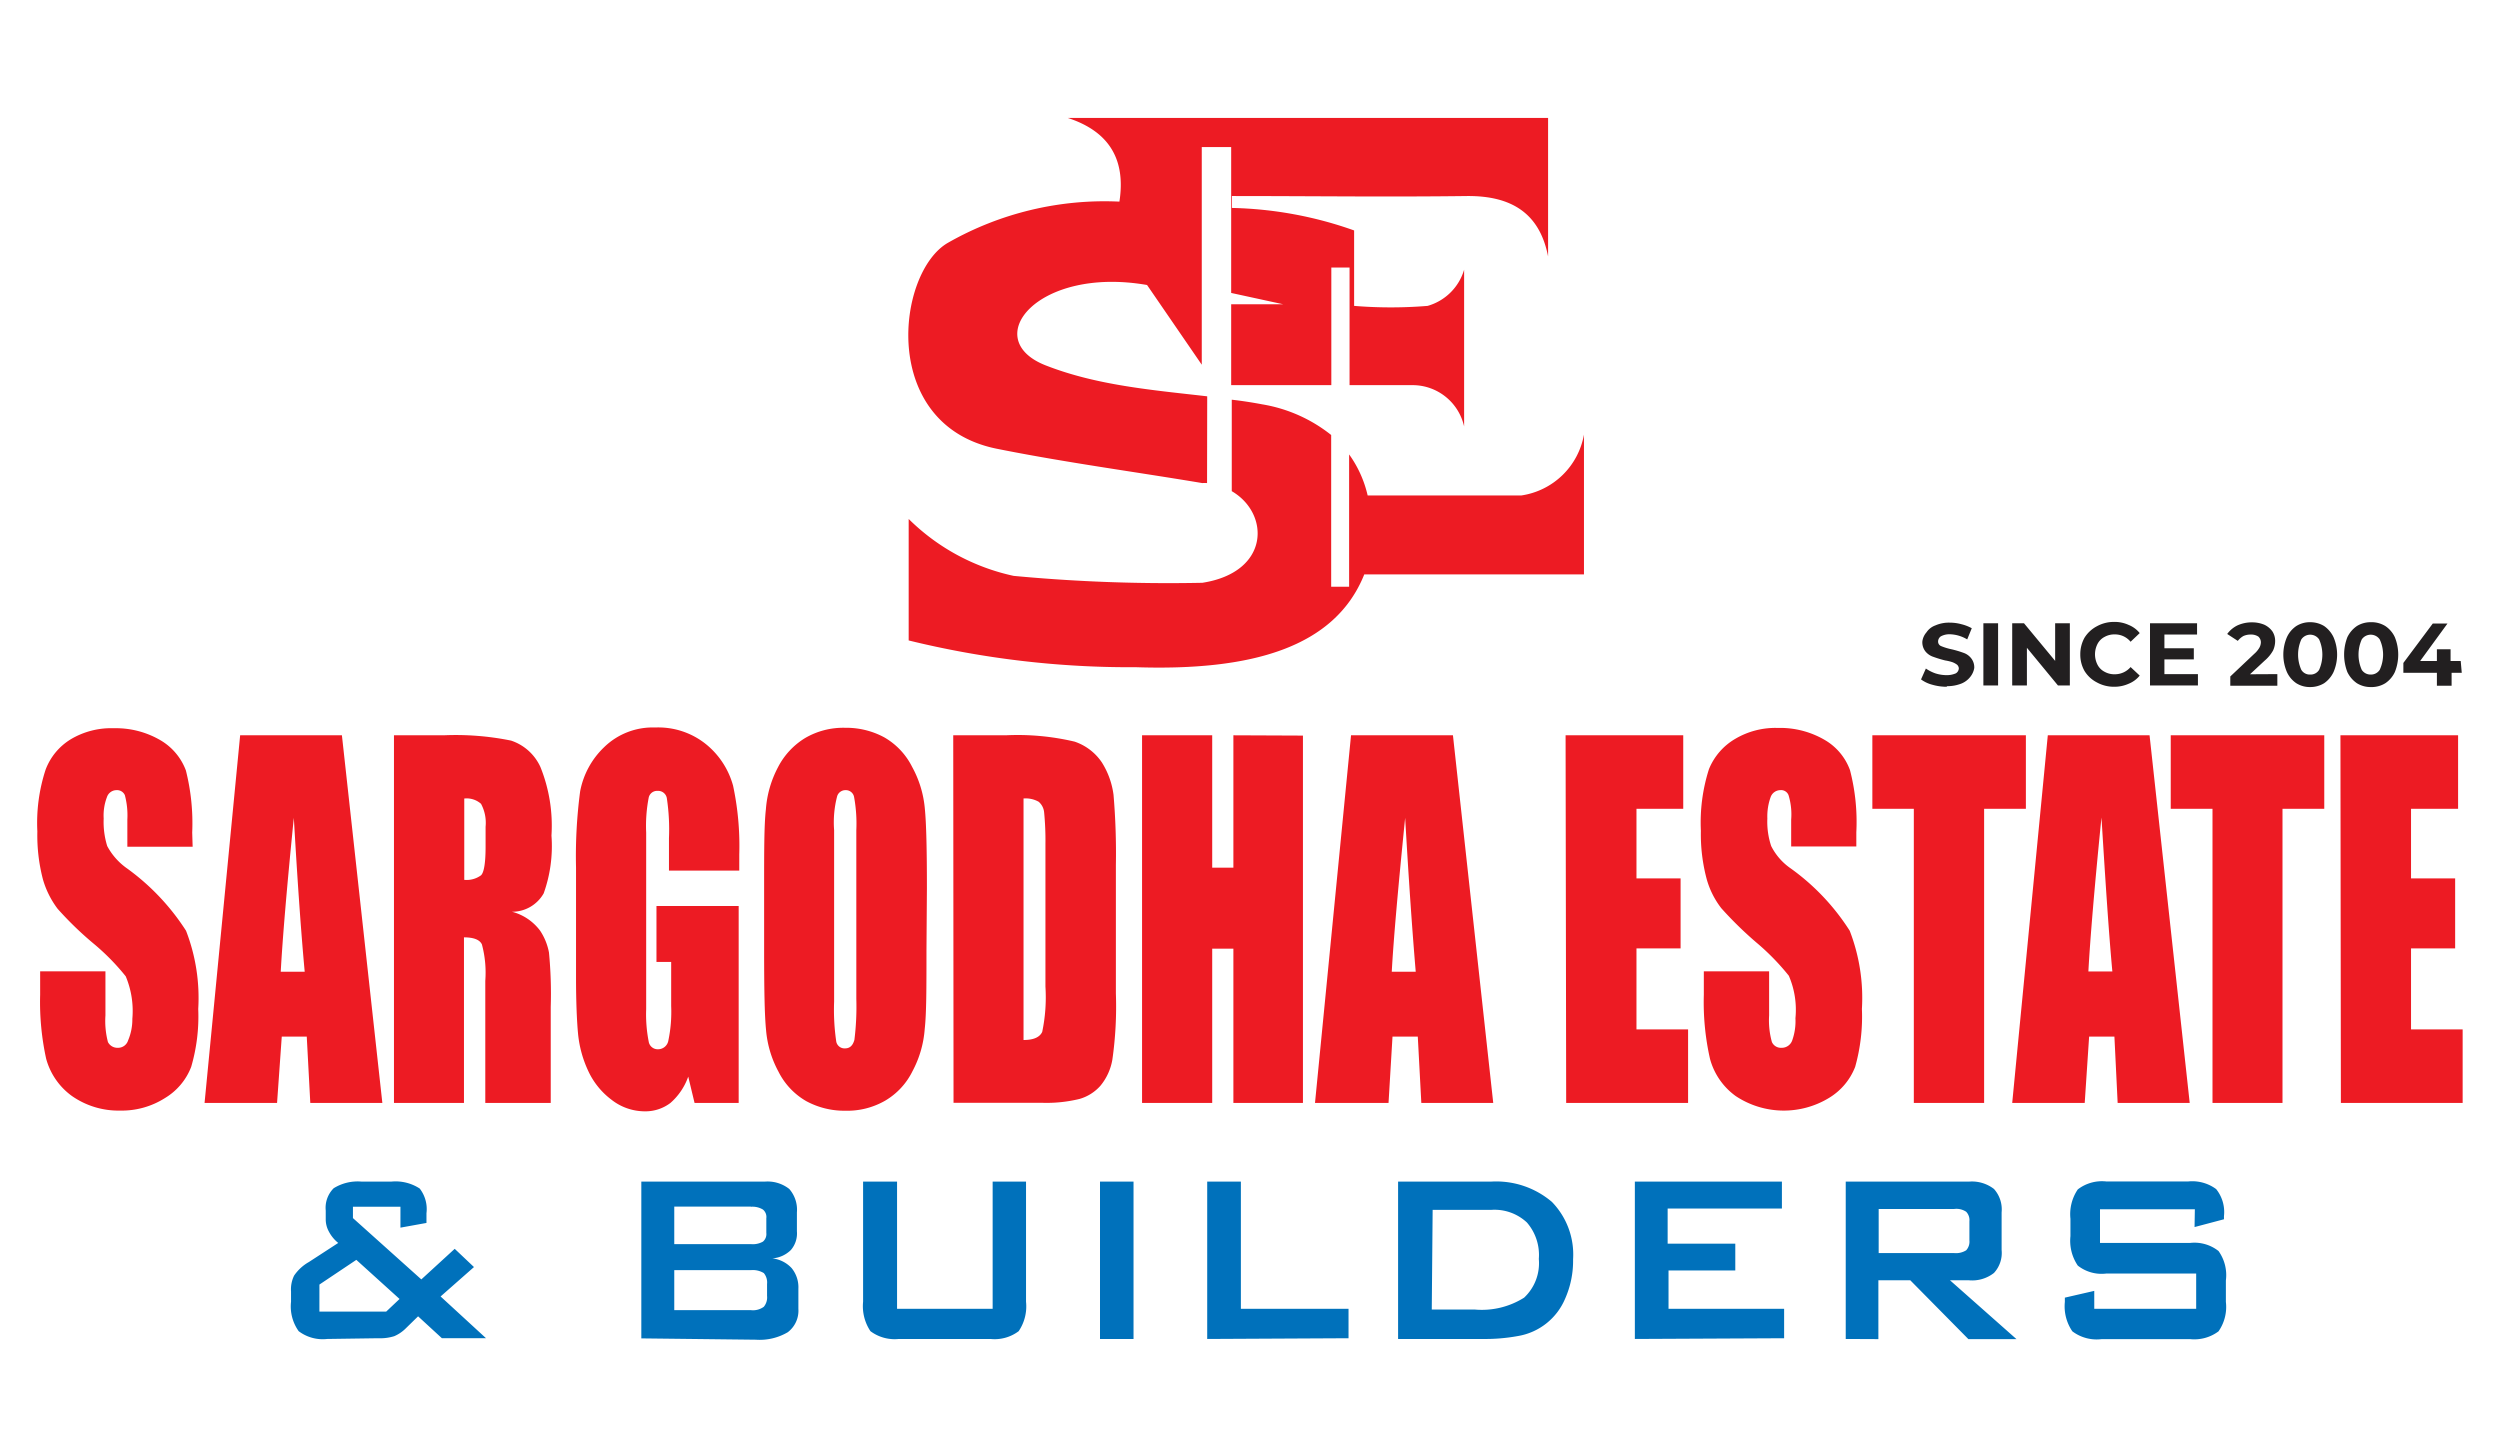
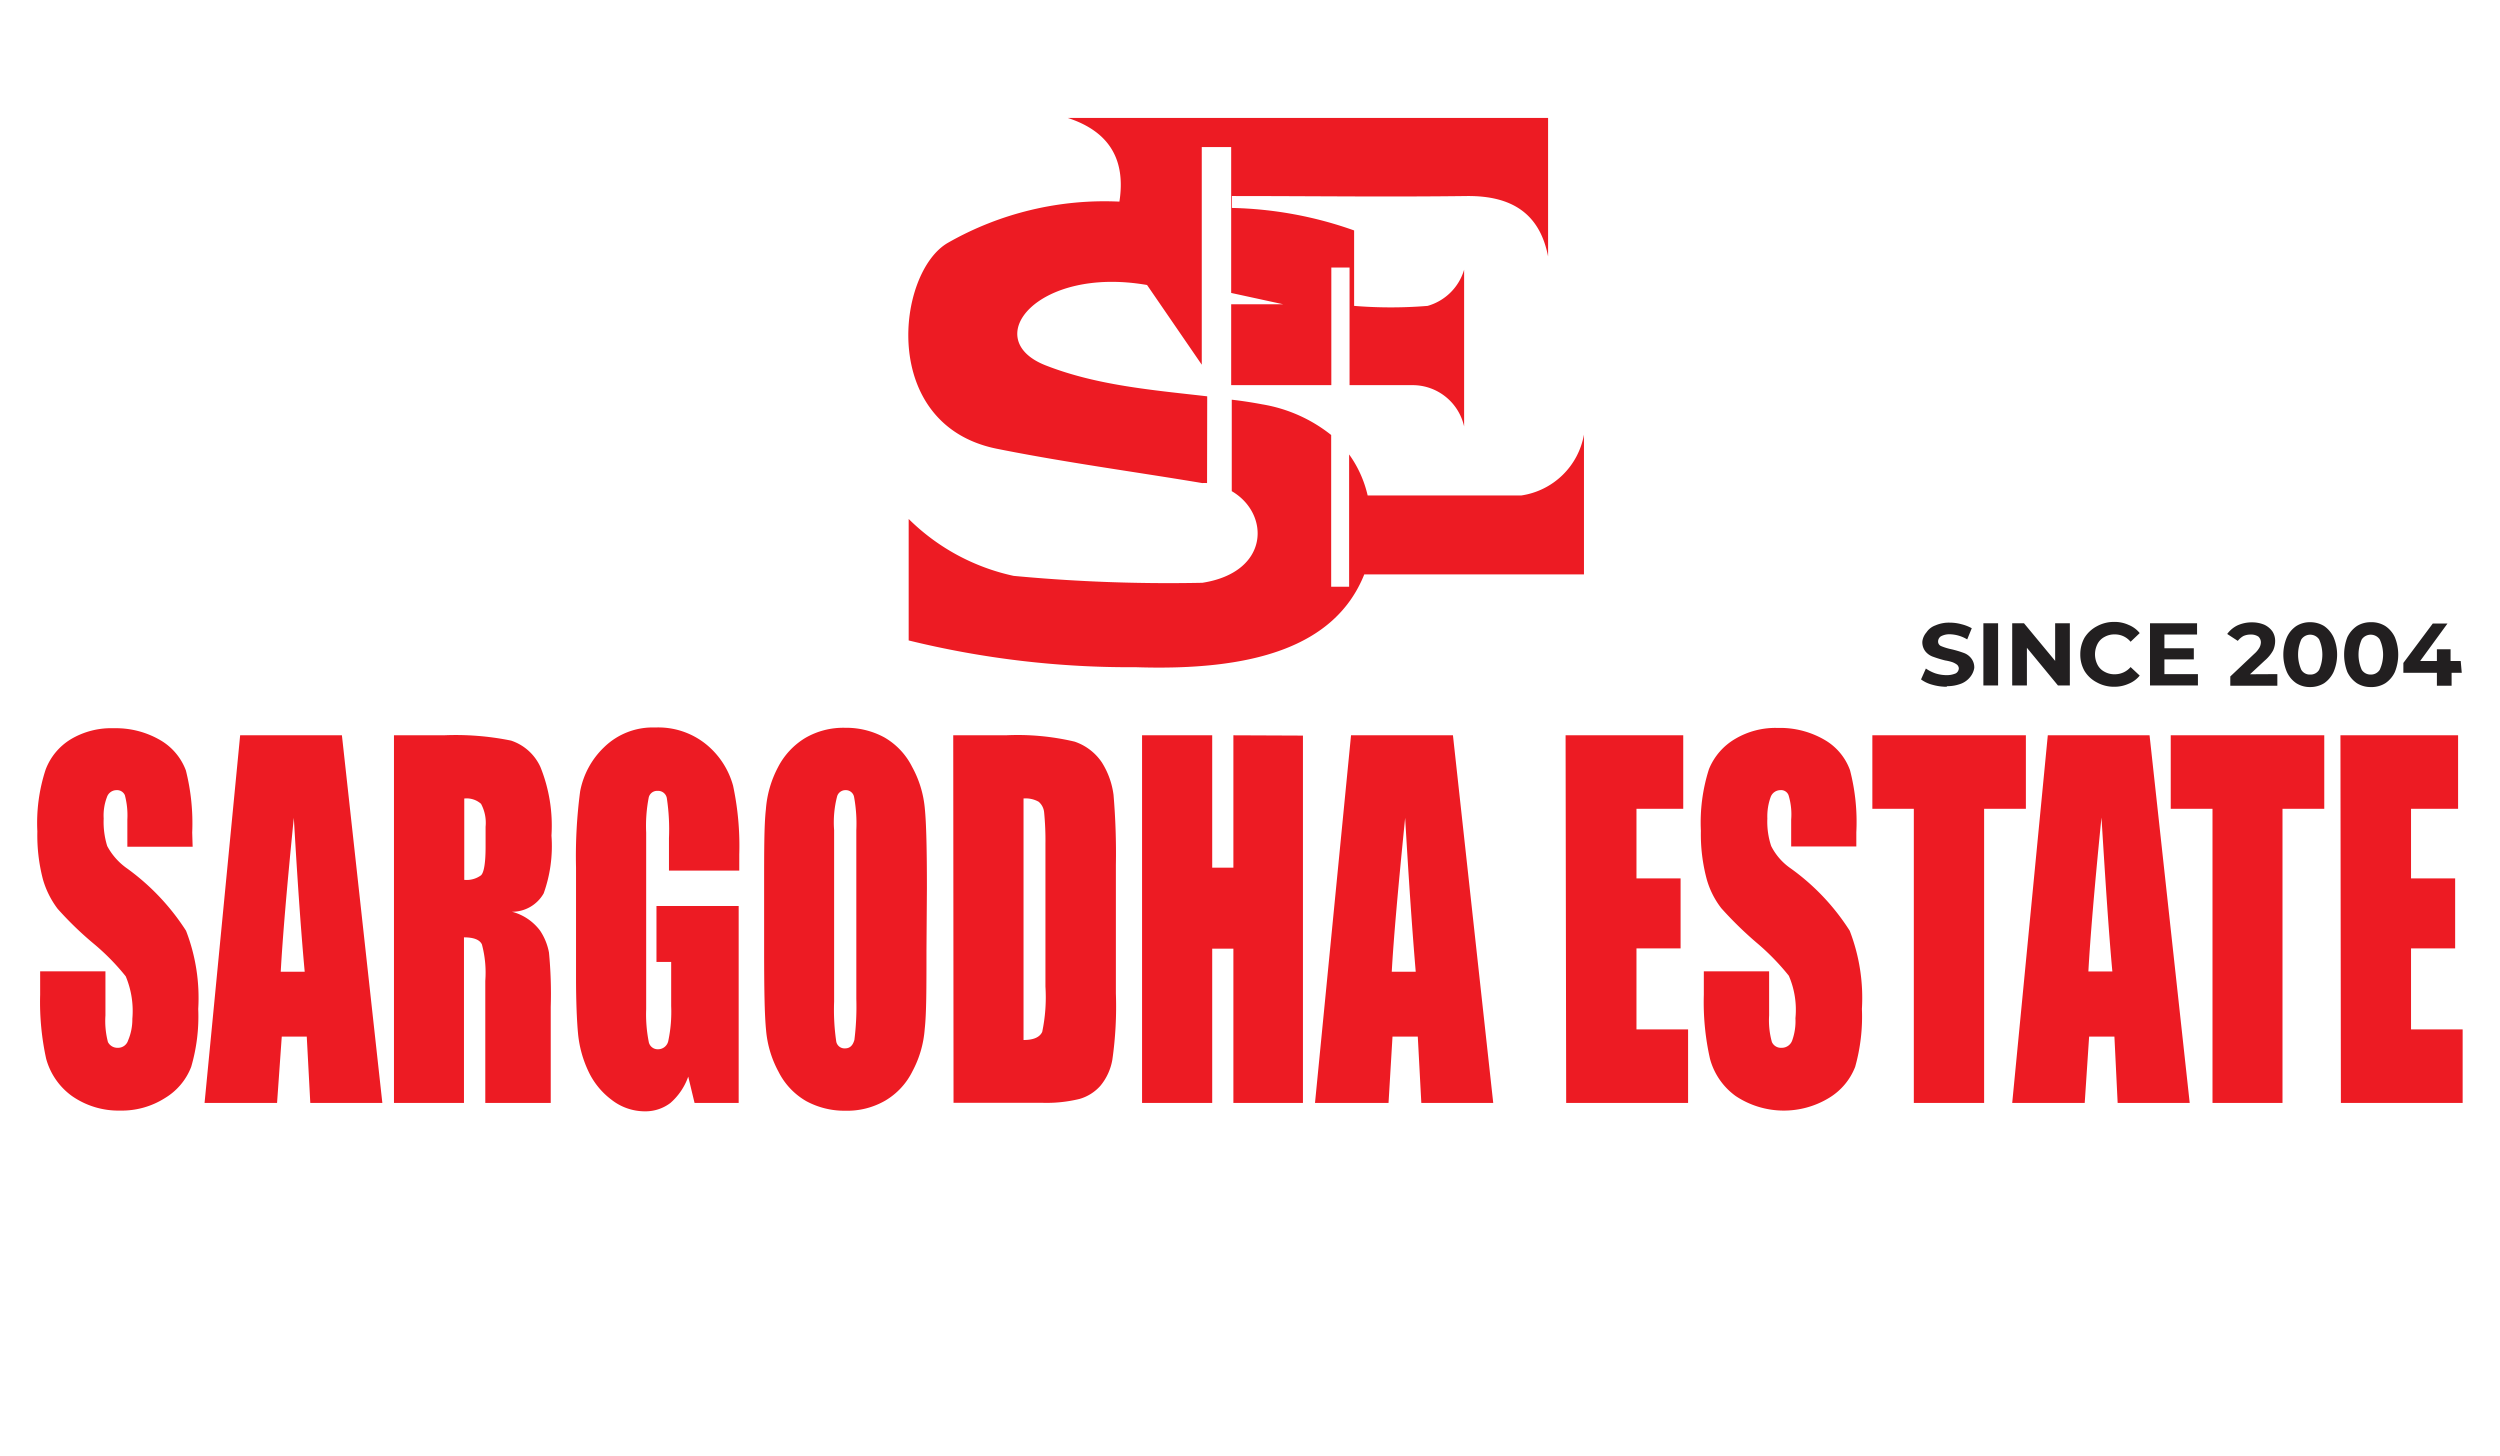
<svg xmlns="http://www.w3.org/2000/svg" id="Layer_1" data-name="Layer 1" viewBox="0 0 170 99">
  <defs>
    <style>.cls-1{fill:#ed1b23;}.cls-1,.cls-2,.cls-3{fill-rule:evenodd;}.cls-2{fill:#0071bb;}.cls-3{fill:#221f20;}</style>
  </defs>
  <path class="cls-1" d="M13.1,57.58H8.66V55.73a5.36,5.36,0,0,0-.17-1.66.58.58,0,0,0-.57-.34.69.69,0,0,0-.65.48,3.51,3.51,0,0,0-.22,1.45,5.53,5.53,0,0,0,.24,1.87,4.37,4.37,0,0,0,1.36,1.53,15.65,15.65,0,0,1,4,4.23,12.65,12.65,0,0,1,.83,5.32A12.24,12.24,0,0,1,13,72.55a4.25,4.25,0,0,1-1.77,2.11,5.48,5.48,0,0,1-3.06.86,5.52,5.52,0,0,1-3.29-1A4.62,4.62,0,0,1,3.14,72a18,18,0,0,1-.41-4.35V66.05H7.17v3a5.65,5.65,0,0,0,.17,1.81.72.72,0,0,0,.67.39.71.71,0,0,0,.7-.5A3.65,3.65,0,0,0,9,69.28a6.1,6.1,0,0,0-.45-2.89,15.52,15.52,0,0,0-2.24-2.27A23.16,23.16,0,0,1,3.92,61.8a6.13,6.13,0,0,1-1-2,11.85,11.85,0,0,1-.38-3.26,11.65,11.65,0,0,1,.56-4.2,4.11,4.11,0,0,1,1.73-2.08,5.36,5.36,0,0,1,2.91-.74,6,6,0,0,1,3.16.81,4,4,0,0,1,1.74,2.06,14.7,14.7,0,0,1,.43,4.23ZM23.25,50,26,75h-4.9l-.24-4.51h-1.7L18.84,75H13.91l2.42-25ZM20.72,66.08c-.26-2.82-.5-6.31-.74-10.47-.48,4.78-.77,8.27-.89,10.47ZM26.79,50h3.39a18.83,18.83,0,0,1,4.57.36,3.35,3.35,0,0,1,2,1.8,10.65,10.65,0,0,1,.75,4.66,9.54,9.54,0,0,1-.53,3.93A2.47,2.47,0,0,1,34.82,62a3.49,3.49,0,0,1,1.91,1.29,4,4,0,0,1,.6,1.48,29.09,29.09,0,0,1,.12,3.7V75H33V66.7a7.43,7.43,0,0,0-.23-2.48c-.15-.32-.56-.48-1.22-.48V75H26.79Zm4.78,4.28v5.55a1.65,1.65,0,0,0,1.14-.31c.2-.19.31-.84.31-1.94V56.22a2.73,2.73,0,0,0-.31-1.56,1.47,1.47,0,0,0-1.14-.36Zm18.7,4.92H45.49V57a14.3,14.3,0,0,0-.14-2.69.6.6,0,0,0-.64-.53.58.58,0,0,0-.6.47,10.08,10.08,0,0,0-.17,2.37v12a9.62,9.62,0,0,0,.17,2.2.62.62,0,0,0,.64.53.71.71,0,0,0,.7-.6,9.55,9.55,0,0,0,.19-2.34v-3h-1v-3.8h5.59V75h-3l-.43-1.79A4.25,4.25,0,0,1,45.59,75a2.81,2.81,0,0,1-1.76.57,3.67,3.67,0,0,1-2.25-.79,5.13,5.13,0,0,1-1.6-2,7.68,7.68,0,0,1-.67-2.46c-.08-.84-.14-2.13-.14-3.85V59a33.61,33.61,0,0,1,.28-5.19,5.58,5.58,0,0,1,1.63-3,4.73,4.73,0,0,1,3.48-1.34,5.17,5.17,0,0,1,3.49,1.17,5.5,5.5,0,0,1,1.8,2.79,19.6,19.6,0,0,1,.42,4.67ZM63,64.65c0,2.51,0,4.28-.12,5.33a7.2,7.2,0,0,1-.83,2.86,4.75,4.75,0,0,1-1.85,2,5.17,5.17,0,0,1-2.72.69,5.45,5.45,0,0,1-2.65-.65,4.77,4.77,0,0,1-1.89-2,7.2,7.2,0,0,1-.85-2.86c-.1-1-.13-2.84-.13-5.4V60.37c0-2.51,0-4.28.12-5.33a7.24,7.24,0,0,1,.82-2.86,5,5,0,0,1,1.86-2,5.14,5.14,0,0,1,2.72-.69,5.42,5.42,0,0,1,2.65.65,4.77,4.77,0,0,1,1.89,2A7.19,7.19,0,0,1,62.89,55c.1,1,.14,2.84.14,5.4Zm-4.77-8.2a10,10,0,0,0-.15-2.24.57.57,0,0,0-.59-.48.59.59,0,0,0-.56.4,7,7,0,0,0-.21,2.32V68.11a14.81,14.81,0,0,0,.14,2.68.57.57,0,0,0,.6.5c.33,0,.53-.19.64-.58a18.34,18.34,0,0,0,.13-2.79ZM64.82,50h3.57a16.86,16.86,0,0,1,4.68.43,3.63,3.63,0,0,1,1.86,1.42,5.43,5.43,0,0,1,.79,2.2,46.92,46.92,0,0,1,.16,4.77v8.74a25.5,25.5,0,0,1-.24,4.5,3.78,3.78,0,0,1-.81,1.77,3,3,0,0,1-1.43.9,9.48,9.48,0,0,1-2.56.26h-6ZM69.6,54.3V70.72c.69,0,1.1-.19,1.27-.55a11.48,11.48,0,0,0,.22-3.08v-9.7A19.68,19.68,0,0,0,71,55.23a1.08,1.08,0,0,0-.37-.71,1.79,1.79,0,0,0-1.06-.22Zm19-4.28V75H83.87V64.51H82.43V75H77.66V50h4.77V59h1.44V50ZM98.8,50l2.74,25H96.65l-.24-4.51H94.69L94.42,75h-5l2.45-25ZM96.27,66.08q-.36-4.23-.72-10.47c-.48,4.78-.79,8.27-.91,10.47ZM106.46,50h8v5h-3.18v4.73h3v4.76h-3V70h3.51v5h-8.29Zm19.77,7.56H121.8V55.73a4.47,4.47,0,0,0-.18-1.66.54.54,0,0,0-.56-.34.71.71,0,0,0-.66.48,3.89,3.89,0,0,0-.22,1.45,5.21,5.21,0,0,0,.26,1.87,4.07,4.07,0,0,0,1.34,1.53,15.33,15.33,0,0,1,4,4.23,12.65,12.65,0,0,1,.83,5.32,12.6,12.6,0,0,1-.46,3.94,4.27,4.27,0,0,1-1.78,2.11,5.91,5.91,0,0,1-6.33-.12A4.59,4.59,0,0,1,116.28,72a17.44,17.44,0,0,1-.42-4.35V66.05h4.44v3a5.45,5.45,0,0,0,.19,1.81.67.67,0,0,0,.65.39.75.75,0,0,0,.73-.5,3.91,3.91,0,0,0,.22-1.51,5.85,5.85,0,0,0-.45-2.89,16.14,16.14,0,0,0-2.22-2.27,25.28,25.28,0,0,1-2.37-2.32,5.76,5.76,0,0,1-1-2,11.81,11.81,0,0,1-.39-3.26,11.92,11.92,0,0,1,.55-4.2A4.23,4.23,0,0,1,118,50.24a5.37,5.37,0,0,1,2.9-.74,6,6,0,0,1,3.17.81,3.92,3.92,0,0,1,1.73,2.06,14,14,0,0,1,.43,4.23ZM137.76,50v5h-2.84V75h-4.78V55h-2.82V50Zm8.41,0,2.73,25H144l-.22-4.51h-1.72l-.3,4.51h-4.93l2.42-25Zm-2.53,16.06c-.26-2.82-.48-6.31-.74-10.47-.48,4.78-.77,8.27-.89,10.47ZM158.05,50v5h-2.84V75h-4.76V55h-2.84V50Zm1.1,0h8v5h-3.2v4.73h3v4.76h-3V70h3.51v5h-8.28Z" />
-   <path class="cls-2" d="M21.72,89.19h4.54l.91-.86-2.94-2.66-2.51,1.68Zm.53,1.86a2.71,2.71,0,0,1-1.94-.53,2.89,2.89,0,0,1-.52-2v-.7A2.12,2.12,0,0,1,20,86.74a3,3,0,0,1,1-.92l2-1.3a2.45,2.45,0,0,1-.64-.78,1.72,1.72,0,0,1-.21-.84v-.58a1.88,1.88,0,0,1,.54-1.52,3.1,3.1,0,0,1,1.91-.45h2a3,3,0,0,1,1.94.47A2.28,2.28,0,0,1,29,82.5v.66l-1.77.32V82.06H24v.77L28.65,87l2.27-2.08,1.31,1.24-2.27,2,3.09,2.84h-3l-1.62-1.49-.88.86a2.49,2.49,0,0,1-.74.49,3.21,3.21,0,0,1-1.1.14Zm28.81-9H45.85v2.55h5.21a1.39,1.39,0,0,0,.82-.17.67.67,0,0,0,.23-.59v-1a.65.65,0,0,0-.23-.59,1.37,1.37,0,0,0-.82-.19Zm0,4.32H45.85v2.72h5.21a1.24,1.24,0,0,0,.88-.23,1,1,0,0,0,.22-.74v-.81a1,1,0,0,0-.22-.74,1.44,1.44,0,0,0-.88-.2Zm-7.45,4.64V80.35H52a2.38,2.38,0,0,1,1.67.5,2.14,2.14,0,0,1,.52,1.59v1.29A1.72,1.72,0,0,1,53.78,85a2,2,0,0,1-1.26.57,2.11,2.11,0,0,1,1.31.66,2.06,2.06,0,0,1,.46,1.41V89a1.84,1.84,0,0,1-.72,1.59,3.76,3.76,0,0,1-2.17.51ZM61,80.35V89h6.5V80.35h2.27v8.17a3,3,0,0,1-.5,2,2.72,2.72,0,0,1-1.92.53H61.12a2.75,2.75,0,0,1-1.93-.53,3.06,3.06,0,0,1-.5-2V80.35Zm13.8,10.7V80.35h2.28v10.7Zm7.29,0V80.35h2.29V89H91.7v2Zm15.27-2h2.94a5.39,5.39,0,0,0,3.34-.81,3.21,3.21,0,0,0,1-2.63,3.37,3.37,0,0,0-.81-2.48,3.22,3.22,0,0,0-2.41-.86h-4Zm-2.29,2V80.35h6.31a5.84,5.84,0,0,1,4.15,1.38,5.13,5.13,0,0,1,1.44,3.9,6.36,6.36,0,0,1-.55,2.7,4.24,4.24,0,0,1-3.2,2.52,12.3,12.3,0,0,1-2.42.2Zm16.1,0V80.35h10v1.83h-7.77v2.39H118v1.82h-4.54V89h7.86v2Zm21.72-8.84h-5.14v3h5.14a1.31,1.31,0,0,0,.81-.19.87.87,0,0,0,.22-.67V83.05a.82.82,0,0,0-.22-.65,1.19,1.19,0,0,0-.81-.19Zm-7.38,8.84V80.35h8.38a2.45,2.45,0,0,1,1.7.5,2.08,2.08,0,0,1,.52,1.59V85a2,2,0,0,1-.52,1.56,2.4,2.4,0,0,1-1.7.5H132.6l4.52,4h-3.27l-3.95-4h-2.17v4Zm23.74-8.82H142.8v2.29h6.12a2.64,2.64,0,0,1,1.94.55,2.82,2.82,0,0,1,.5,2v1.46a2.9,2.9,0,0,1-.5,2,2.74,2.74,0,0,1-1.94.53h-6a2.74,2.74,0,0,1-2-.53,3,3,0,0,1-.51-2v-.29l2-.46V89h6.93V86.6h-6.11a2.6,2.6,0,0,1-1.94-.54,3,3,0,0,1-.5-2V82.88a3,3,0,0,1,.5-2,2.69,2.69,0,0,1,1.94-.54h5.56a2.73,2.73,0,0,1,1.91.52,2.5,2.5,0,0,1,.53,1.84v.21l-2,.53Z" />
  <path class="cls-1" d="M77.23,45.37a63,63,0,0,1-15.44-1.82V35.29a14.5,14.5,0,0,0,7.14,3.87,112.38,112.38,0,0,0,12.83.47c4.61-.72,4.61-4.71,2-6.23V27.18c.71.08,1.41.19,2.1.32a10.2,10.2,0,0,1,4.66,2.08V39.9h1.22v-9A7.73,7.73,0,0,1,93,33.69h10.46a5.08,5.08,0,0,0,4.25-4.14v9.51H92.77c-2,5-7.71,6.57-15.54,6.31Zm4.85-12.52a1.58,1.58,0,0,0-.32,0c-4.65-.78-9.32-1.4-14-2.34-8-1.64-6.79-12-3.3-14a21.5,21.5,0,0,1,11.66-2.8c.45-2.89-.72-4.78-3.51-5.69h32.66v9.42c-.58-3-2.56-4.13-5.5-4.11-5.35.07-10.7,0-16,0v.81a26.41,26.41,0,0,1,8.31,1.53v5.13a30.67,30.67,0,0,0,5,0,3.62,3.62,0,0,0,2.48-2.46V29a3.59,3.59,0,0,0-3.46-2.81c-1.44,0-2.88,0-4.33,0v-8H90.53v8q-3.41,0-6.81,0V20.69h3.54l-3.54-.77V10h-2V24.8L78,19.38c-7.45-1.3-11.44,3.67-6.91,5.46,3.49,1.37,7.26,1.68,11,2.11Z" />
  <path class="cls-3" d="M132.39,46.7a3.52,3.52,0,0,1-1-.14,2.24,2.24,0,0,1-.76-.36l.33-.74a2.65,2.65,0,0,0,.65.33,2.51,2.51,0,0,0,.76.12,1.54,1.54,0,0,0,.62-.12.41.41,0,0,0,.21-.35.37.37,0,0,0-.12-.24,1.31,1.31,0,0,0-.31-.17,3.07,3.07,0,0,0-.5-.12,8,8,0,0,1-.79-.24,1.17,1.17,0,0,1-.54-.36,1,1,0,0,1-.22-.69A1.16,1.16,0,0,1,131,43a1.22,1.22,0,0,1,.6-.47,2.31,2.31,0,0,1,1-.19,3,3,0,0,1,.79.11,2.83,2.83,0,0,1,.69.27l-.31.76a2.43,2.43,0,0,0-1.17-.35,1.23,1.23,0,0,0-.62.14.43.43,0,0,0-.19.35.33.33,0,0,0,.22.32,3.89,3.89,0,0,0,.69.21,6.91,6.91,0,0,1,.81.24,1.12,1.12,0,0,1,.52.36,1,1,0,0,1,.22.67A1.3,1.3,0,0,1,134,46a1.47,1.47,0,0,1-.62.48,2.6,2.6,0,0,1-1,.18Zm2.48-4.32h1v4.23h-1Zm5.88,0v4.23h-.81l-2.11-2.56v2.56h-1V42.38h.8l2.12,2.56V42.38Zm3,4.32a2.39,2.39,0,0,1-1.17-.3,2.12,2.12,0,0,1-.83-.77,2.24,2.24,0,0,1-.29-1.13,2.3,2.3,0,0,1,.29-1.14,2.2,2.2,0,0,1,.83-.77,2.4,2.4,0,0,1,1.18-.3,2.29,2.29,0,0,1,1,.21,1.85,1.85,0,0,1,.74.55l-.62.59a1.37,1.37,0,0,0-1.06-.5,1.36,1.36,0,0,0-.71.17,1.11,1.11,0,0,0-.48.48,1.55,1.55,0,0,0,0,1.41,1.11,1.11,0,0,0,.48.48,1.36,1.36,0,0,0,.71.17,1.4,1.4,0,0,0,1.06-.49l.62.58a1.85,1.85,0,0,1-.74.55,2.37,2.37,0,0,1-1,.21Zm5.71-.86v.77H146.2V42.38h3.2v.77h-2.22v.93h2v.76h-2v1Zm5.4,0v.79h-3.2V46l1.63-1.54a1.67,1.67,0,0,0,.35-.42.81.81,0,0,0,.1-.36.53.53,0,0,0-.17-.39.87.87,0,0,0-.52-.14,1.18,1.18,0,0,0-.5.1,1.33,1.33,0,0,0-.38.33l-.72-.47a1.88,1.88,0,0,1,.69-.58,2.34,2.34,0,0,1,1-.21,2.15,2.15,0,0,1,.83.16,1.42,1.42,0,0,1,.55.45,1.18,1.18,0,0,1,.19.65,1.55,1.55,0,0,1-.14.65,2.48,2.48,0,0,1-.57.69l-1,.93Zm2.23.88a1.72,1.72,0,0,1-.94-.26,1.84,1.84,0,0,1-.64-.76,3,3,0,0,1,0-2.37,1.84,1.84,0,0,1,.64-.76,1.72,1.72,0,0,1,.94-.26,1.81,1.81,0,0,1,.95.26,1.92,1.92,0,0,1,.64.76,3,3,0,0,1,0,2.37,1.92,1.92,0,0,1-.64.76,1.81,1.81,0,0,1-.95.26Zm0-.85a.68.68,0,0,0,.61-.32,2.54,2.54,0,0,0,0-2.07.73.73,0,0,0-1.21,0,2.54,2.54,0,0,0,0,2.07.67.67,0,0,0,.6.32Zm4.11.85a1.76,1.76,0,0,1-.93-.26,1.94,1.94,0,0,1-.65-.76,3.3,3.3,0,0,1,0-2.37,1.94,1.94,0,0,1,.65-.76,1.76,1.76,0,0,1,.93-.26,1.78,1.78,0,0,1,1,.26,1.86,1.86,0,0,1,.65.76,3.17,3.17,0,0,1,0,2.37,1.86,1.86,0,0,1-.65.76,1.78,1.78,0,0,1-1,.26Zm0-.85a.71.71,0,0,0,.62-.32,2.44,2.44,0,0,0,0-2.07.74.74,0,0,0-1.22,0,2.54,2.54,0,0,0,0,2.07.71.71,0,0,0,.6.32Zm6.2-.12h-.69v.88h-1v-.88h-2.28v-.67l2-2.68h1l-1.86,2.55h1.14v-.8h.93v.8h.69Z" />
</svg>